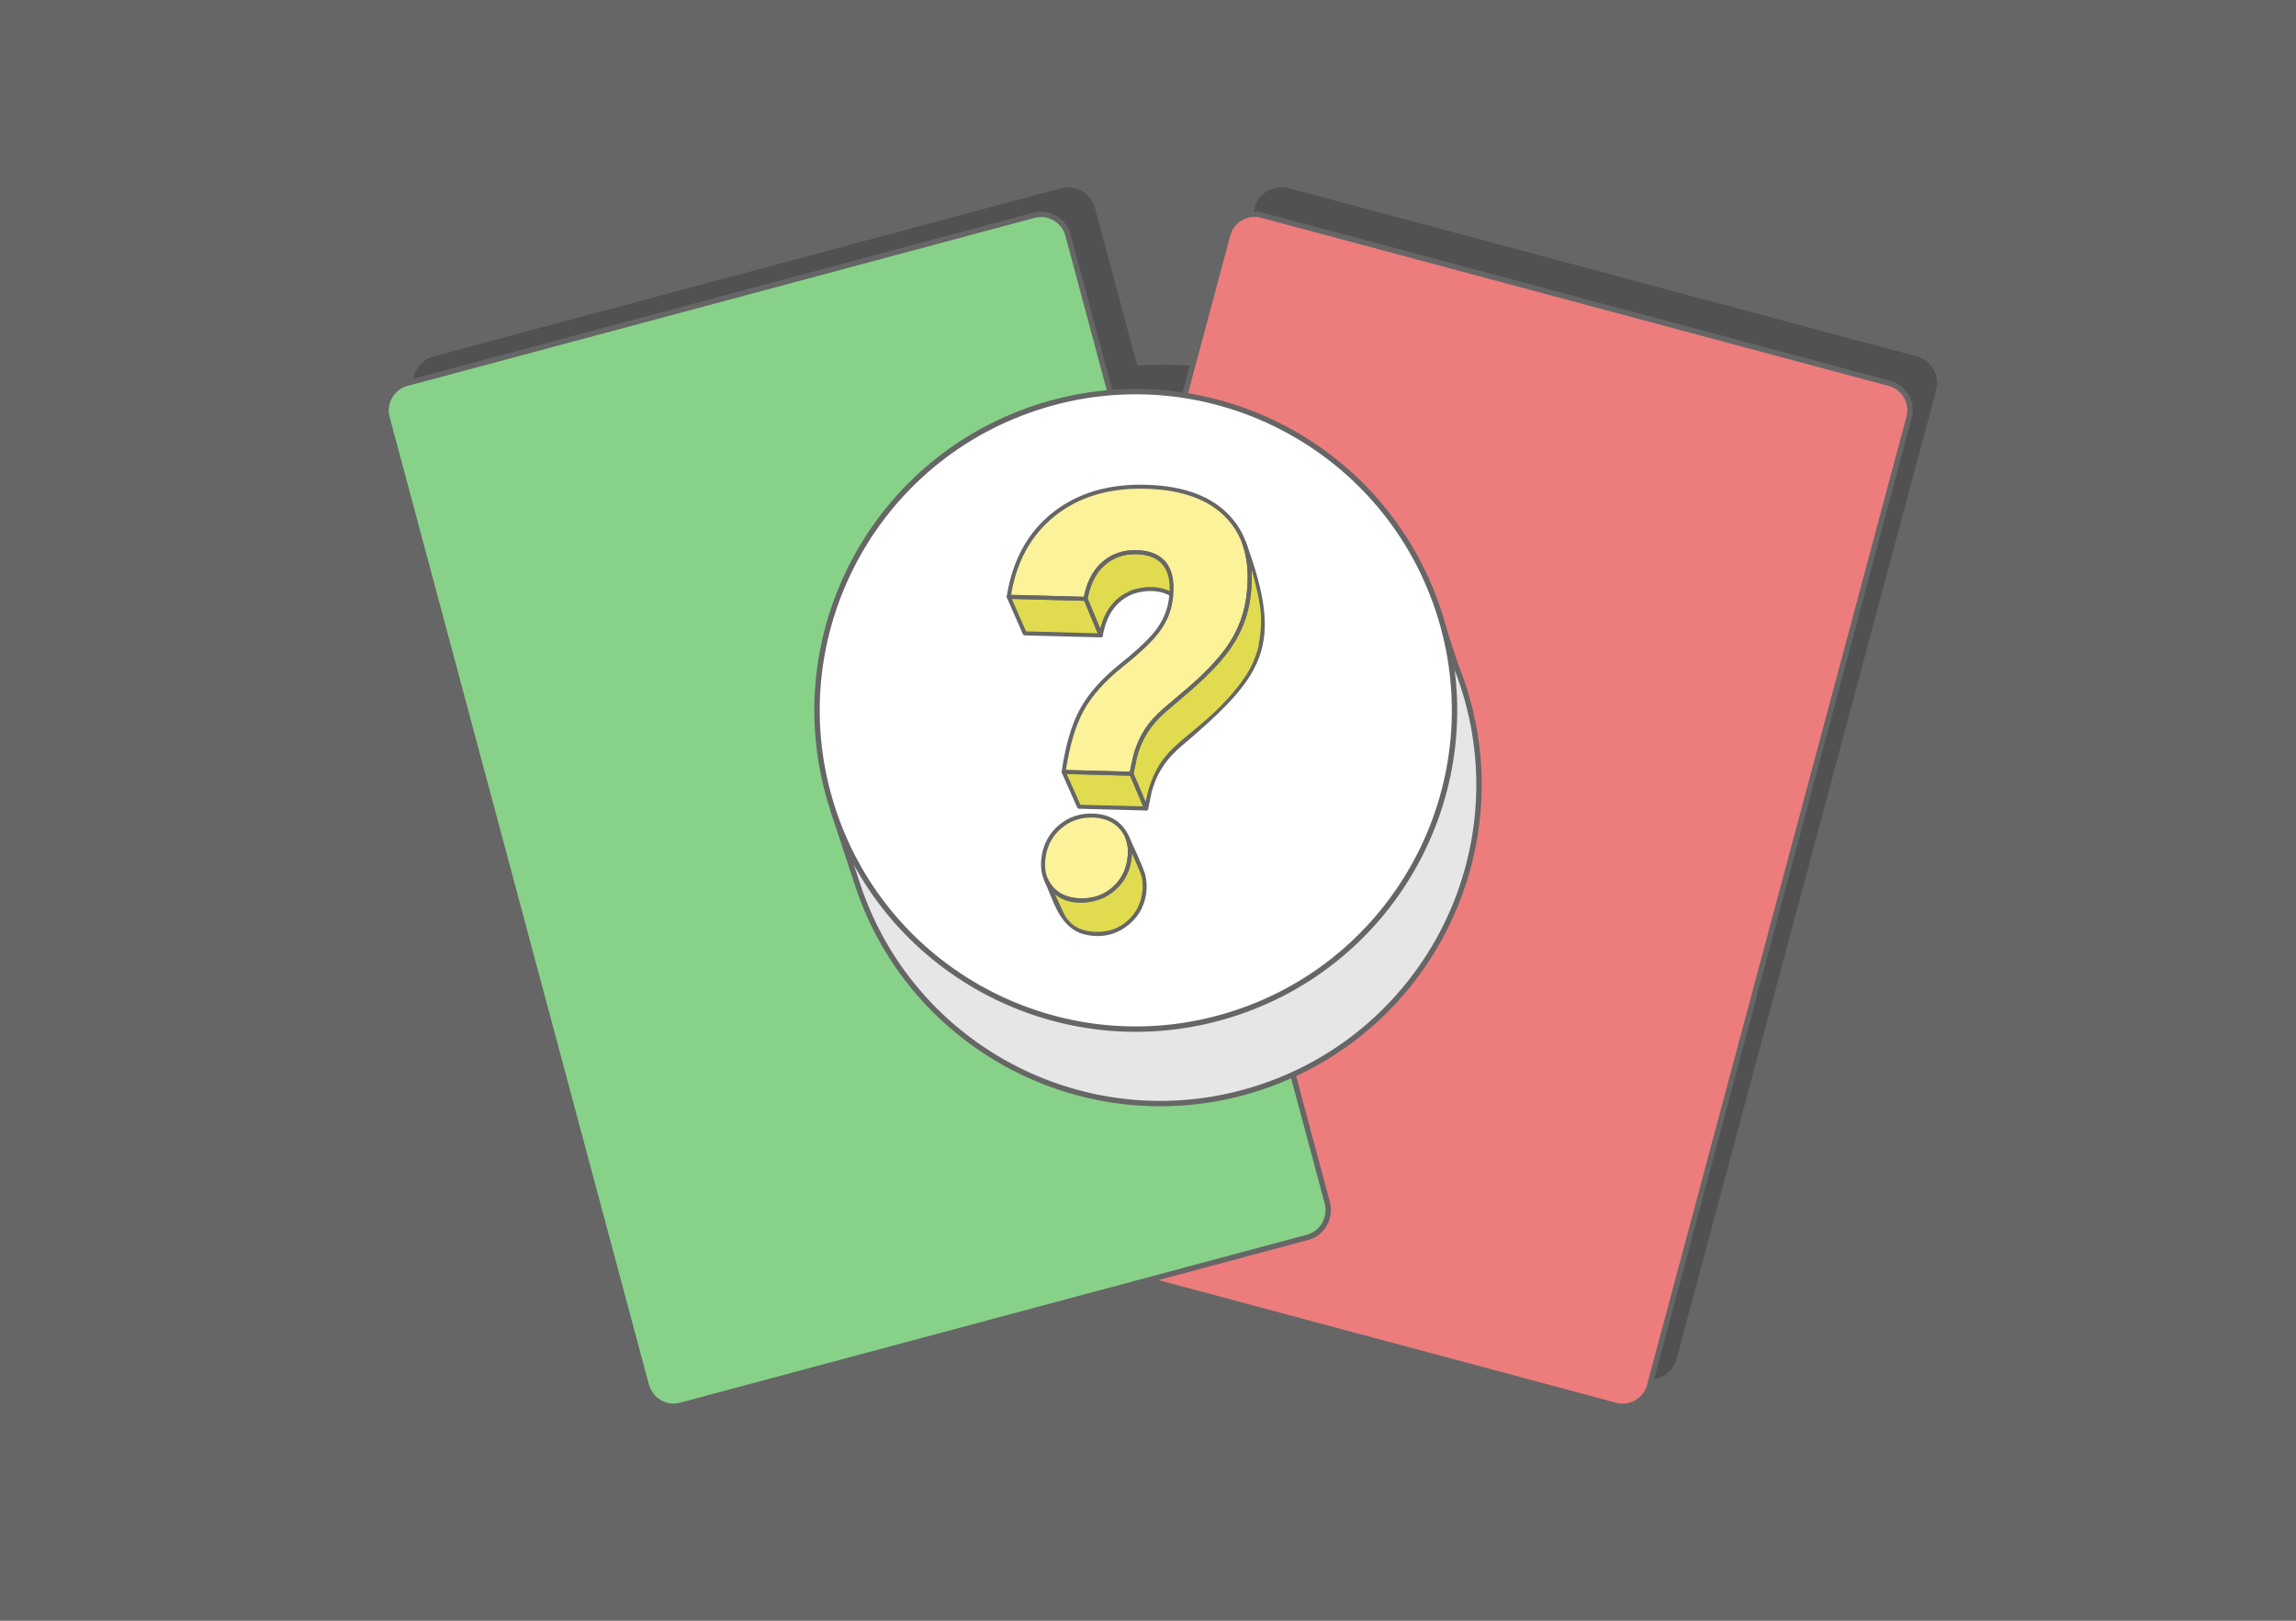
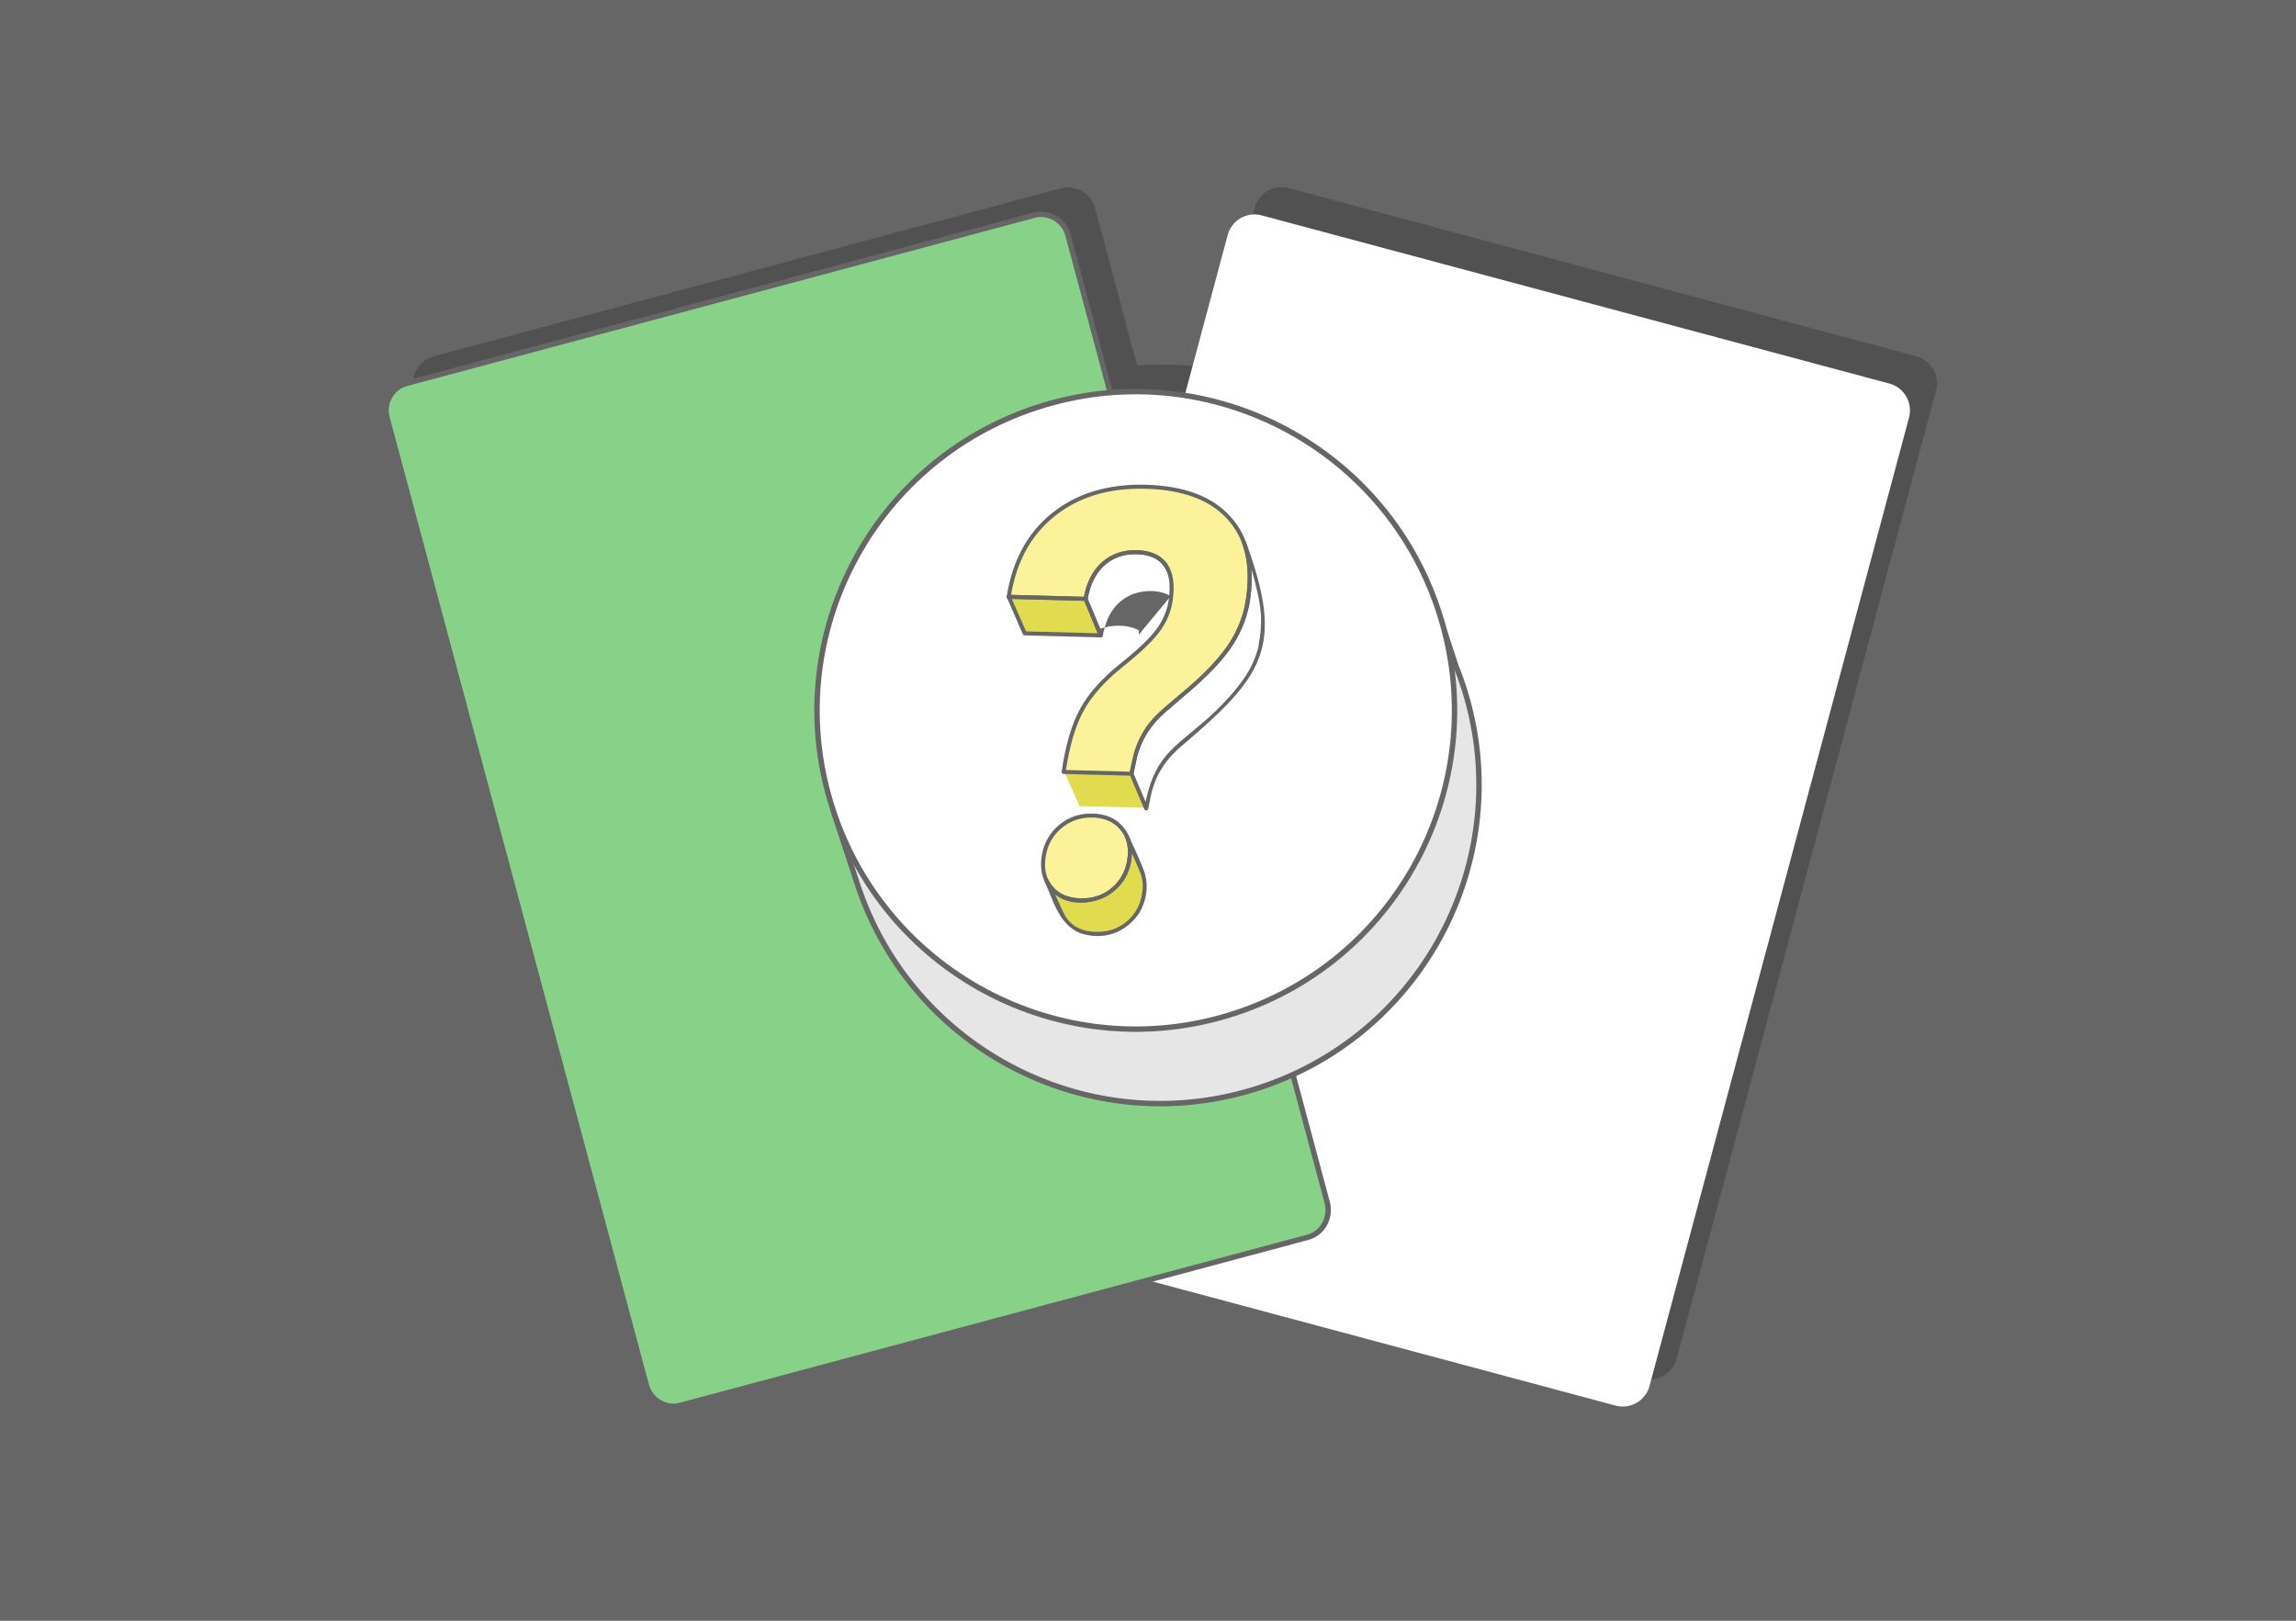
<svg xmlns="http://www.w3.org/2000/svg" xml:space="preserve" width="425px" height="300px" version="1.1" style="shape-rendering:geometricPrecision; text-rendering:geometricPrecision; image-rendering:optimizeQuality; fill-rule:evenodd; clip-rule:evenodd" viewBox="0 0 9607.7 6781.9">
  <defs>
    <style type="text/css">
   
    .str0 {stroke:#666666;stroke-width:22.6;stroke-miterlimit:2.613}
    .str1 {stroke:#666666;stroke-width:22.6;stroke-linecap:round;stroke-linejoin:round;stroke-miterlimit:2.613}
    .fil0 {fill:#666666}
    .fil7 {fill:#E0DB4F}
    .fil5 {fill:#E6E6E6}
    .fil8 {fill:#FBF299}
    .fil6 {fill:white}
    .fil1 {fill:#515151;fill-rule:nonzero}
    .fil9 {fill:#666666;fill-rule:nonzero}
    .fil4 {fill:#88D189;fill-rule:nonzero}
    .fil3 {fill:#ED7D7D;fill-rule:nonzero}
    .fil2 {fill:white;fill-rule:nonzero}
   
  </style>
  </defs>
  <g id="Layer_x0020_1">
    <g id="_2925360088544">
      <rect class="fil0" width="9607.7" height="6781.9" />
      <path id="path14" class="fil1" d="M4917 5244.4l1957 524.4c61,16.3 125.1,-20.7 141.5,-81.7l1086.1 -4053.4c1.1,-4 1.9,-8.1 2.5,-12.1 9.4,-57.5 -26.7,-115 -84.1,-130.4l-2627.8 -704.1c-61.1,-16.4 -125.2,20.6 -141.5,81.7l-180.3 672.6c-101.9,-15.9 -206.4,-20 -311.7,-11.4l-177 -660.9c-16.1,-60 -81.3,-97.6 -141.3,-81.5l-2626.8 703.8c-44.4,11.9 -76.5,50.7 -83.7,94.3l-0.3 1.9 -0.1 0.1c-2.3,15 -1.7,30.6 2.4,45.9l1085 4049.5c17.3,64.2 82.5,101.9 142.5,85.8l1957.6 -524.5z" />
      <g>
        <path id="path14_0" class="fil2" d="M4051.4 5036.1c-16.4,61.1 20.6,125.2 81.7,141.5l2627.8 704.2c61.1,16.3 125.2,-20.7 141.5,-81.7l1086.2 -4053.4c16.3,-61.1 -20.7,-125.1 -81.7,-141.5l-2627.9 -704.1c-61.1,-16.4 -125.1,20.6 -141.5,81.7l-1086.1 4053.3z" />
-         <path id="path14_1" class="fil3 str0" d="M4051.5 5035.2c-16.3,61.1 20.7,125.2 81.7,141.5l2627.9 704.2c61.1,16.3 125.1,-20.7 141.5,-81.7l1086.1 -4053.4c16.4,-61.1 -20.6,-125.2 -81.7,-141.5l-2627.9 -704.2c-61,-16.3 -125.1,20.7 -141.5,81.7l-1086.1 4053.4z" />
        <path id="path14_2" class="fil2" d="M2703.9 5796.1c17.2,64.3 82.4,101.9 142.4,85.9l2626.8 -703.9c60,-16.1 97.7,-81.3 80.4,-145.6l-1085 -4049.4c-16.1,-60 -81.3,-97.7 -141.3,-81.6l-2626.8 703.9c-60,16 -97.6,81.2 -81.5,141.2l1085 4049.5z" />
        <path id="path14_3" class="fil4 str0" d="M2704.1 5795.2c17.2,64.3 82.4,101.9 142.4,85.8l2626.8 -703.8c60,-16.1 97.6,-81.3 80.4,-145.6l-1085.1 -4049.5c-16,-59.9 -81.2,-97.6 -141.2,-81.5l-2626.8 703.8c-60,16.1 -97.7,81.3 -81.6,141.3l1085.1 4049.5z" />
        <g>
          <g>
            <path class="fil5 str1" d="M4438.7 2017c593.3,-195 1225.3,49.2 1544,554.5l35.1 -11.5 74.1 225.5c10.8,26.9 20.9,54.2 30.1,82.2 229.9,699.7 -151,1453.4 -850.7,1683.3 -699.7,229.9 -1453.4,-151 -1683.3,-850.7l-101.4 -308.7 38 -12.4c-43.1,-595.9 320.9,-1167.3 914.1,-1362.2z" />
            <circle class="fil6 str1" transform="matrix(0.95 -0.312 0.312 0.95 4752.7 2972.55)" r="1333.6" />
          </g>
          <g>
-             <path class="fil7" d="M5035.7 2834c17.4,-16.7 33.4,-33 48.1,-49 14.7,-16 28,-31.6 40,-46.8 11.9,-15.2 22.5,-30.1 31.7,-44.6l8 -13c22,-36.3 39.4,-75.4 51.2,-119 11.8,-43.8 18,-92.1 17.5,-146.7 0,-5.8 -0.1,-11.7 -0.3,-17.7 -0.2,-6 -0.5,-11.8 -0.9,-17.2l11 -1.9c22.4,81.7 34.8,135.2 39,183.3 4.2,48.2 0.1,90.7 -10.5,150.1l-0.1 0.5c-11.7,43.2 -27.5,78.3 -47.7,111 -20.2,32.7 -44.8,62.9 -74.1,96.4l0 0.1c-5.2,5.8 -10.7,11.7 -16.5,17.9 -5.8,6.3 -11.4,12.2 -16.8,17.7 -4.3,3.5 -21.3,20.2 -24.8,24.5 -38.4,36.3 -73.1,65.1 -104.2,90.8 -94.2,78 -154,127.6 -187.2,286l-10.6 1 -50.3 -118.4 -0.3 -3.3c5.8,-27.5 10.6,-55.2 18.2,-82.2 3,-9.8 5.6,-17.6 9.2,-27.2 3.7,-9.6 6.9,-17 11.2,-26.2 46.4,-94.4 123.3,-147.2 202.8,-214.9 20.2,-17.4 39,-34.5 56.4,-51.2z" />
-             <path class="fil7" d="M4809.3 2462.1c-23.6,0.5 -47.3,4.8 -68.9,11.9l-0.7 0.3c-20.8,8.1 -38.8,18.3 -54.2,30.5 -15.3,12.1 -28.3,26.3 -39.2,42 -8.5,12.4 -15.8,25.8 -21.9,40 -6.1,14.3 -11.2,29.5 -15.2,45.4l-10.6 0.8 -52.4 -125.9 -0.3 -3.2c4.3,-22.6 10.4,-44 18.5,-63.8 7.7,-18.8 17.3,-36.2 28.9,-51.6 3.6,-4.7 7.4,-9.3 11.4,-13.6 4,-4.3 8.2,-8.4 12.6,-12.4 4.9,-4.5 10.1,-8.8 15.5,-12.7 5.3,-3.9 10.7,-7.5 16.4,-10.8l0 0c9.7,-5.6 20.2,-10.3 31.3,-14.2 10.9,-3.8 22.5,-6.9 34.9,-9l0.8 -0.1c5,-0.7 10,-1.2 14.9,-1.5 5.1,-0.4 9.9,-0.7 14.5,-0.8l8.7 0.1c14,0.3 27,1.7 38.9,3.9 12.1,2.3 23.1,5.6 33.1,9.8 0.9,0.4 2.1,1 2.9,1.3 13.3,6.3 25.5,14.8 35.9,26 9.7,10.3 17.9,23 24.1,38.2l0.1 0.2c4.2,11.2 7.1,23.5 8.9,37 1.7,13.3 2.2,27.9 1.5,43.4l-0.4 8.5 -7.6 -3.6c-2.9,-1.4 -5.9,-2.7 -9,-4 -2.9,-1.2 -6,-2.3 -9.4,-3.4 -20.1,-6.6 -42,-9.3 -64,-8.7z" />
            <path class="fil7" d="M4542.1 2512l60 143.8 -312.4 -8.3 -64.4 -147.2c105.2,2.7 210.3,5.4 315.4,8.3l1.4 3.4z" />
            <polygon class="fil7" points="4464,3233.3 4732.7,3240.4 4792.1,3380.3 4517.3,3373 4455.2,3233.1 " />
            <path class="fil7" d="M4630 3744.5c10.6,-6.1 20.7,-13.3 30.3,-21.5 7,-6 13.6,-12.4 19.6,-19 6,-6.7 11.4,-13.7 16.4,-21.1l0.5 -0.8c1.7,-2.6 3.3,-5.1 4.7,-7.4 1.5,-2.5 3,-5.1 4.4,-7.7 3,-5.6 5.8,-11.4 8.2,-17.2 2.5,-5.9 4.7,-12 6.7,-18.2l0 -0.1c1.9,-5.7 3.4,-11.4 4.7,-17.1 1.3,-5.8 2.4,-11.8 3.3,-18l0.9 -7.3c0.3,-3.3 0.6,-6.5 0.9,-9.6 0.2,-3 0.3,-6.2 0.4,-9.3l10.8 -2.1c12.9,29.8 28.8,61.1 38.8,92.1 7.9,27.3 8.1,49.1 4.4,77.1 -1.5,9.7 -3.2,17.6 -5.6,27.1 -5.3,18.4 -10.9,31.8 -20.6,48.4 -31,50.3 -77.5,80.9 -135.8,89.9 -13.5,1.8 -24.4,2.3 -37.9,2.1 -6.9,-0.3 -12.3,-0.6 -19.1,-1.3 -6.5,-0.7 -11.5,-1.5 -18,-2.7 -9.2,-2 -15.9,-3.8 -24.7,-6.9 -69,-26.6 -83.7,-84.9 -113.6,-149.4l8.6 -6.6 1.4 1c19.5,15.3 41.8,25 65.3,29.7 25.2,5.1 51.9,4.5 77.9,-0.9l0.3 0c5.8,-0.9 11.5,-2.1 17.1,-3.4 5.4,-1.3 10.9,-3 16.4,-4.8 11.6,-3.9 22.7,-8.9 33.3,-15z" />
            <path class="fil8" d="M4571 3764.5l-7.3 1.3c-6.7,1 -13.4,1.7 -20.2,2.2 -6.9,0.4 -13.9,0.5 -21,0.3 -13.4,-0.3 -26.1,-1.7 -37.9,-4.1 -12,-2.5 -23.1,-5.9 -33.4,-10.4 -5.3,-2.3 -10.4,-4.8 -15.2,-7.6 -4.8,-2.8 -9.4,-5.9 -13.9,-9.2l-1.5 -1.2c-4.1,-3.2 -8.1,-6.6 -11.8,-10.2 -3.7,-3.6 -7.4,-7.6 -10.8,-11.8 -7.2,-8.5 -13.2,-17.7 -18.1,-27.5 -4.9,-9.8 -8.7,-20.2 -11.3,-31.1 -2.7,-10.8 -4.1,-22.1 -4.5,-33.8 -0.4,-11.6 0.4,-23.9 2.2,-36.6 1.9,-12.8 4.7,-25.1 8.4,-36.7 3.8,-11.7 8.6,-22.9 14.3,-33.3 5.7,-10.6 12.4,-20.5 20,-29.9 7.7,-9.3 16.3,-18.1 25.9,-26.2 9.6,-8.2 19.7,-15.3 30.2,-21.4 10.5,-6 21.4,-11 32.8,-14.9 11.3,-3.9 23.1,-6.7 35.3,-8.5 12.2,-1.7 24.8,-2.4 37.8,-2.1 13,0.3 25.4,1.7 37,4.1 11.7,2.5 22.6,6 32.9,10.5 10.4,4.6 20,10.3 28.9,17 8.8,6.7 17,14.4 24.3,23.2 4.5,5.4 8.6,11.1 12.2,17.1 3.7,5.9 7,12 9.7,18.3l0.3 0.7c1.6,3.8 3.1,7.6 4.4,11.5 1.3,3.8 2.5,7.8 3.5,12 1.7,7.1 3,14.5 3.7,22.2 0.8,7.6 1.1,15.4 0.9,23.5l-0.6 10.2c-0.5,5.3 -1,10.2 -1.7,15.4 -0.9,6 -2,11.9 -3.2,17.5 -1.3,5.7 -2.8,11.3 -4.5,16.8l-0.1 0.1c-2.5,8 -5.7,15.8 -9.4,23.8 -3.7,7.8 -8,15.7 -13,24 -1,1.8 -2.5,3.8 -3.7,5.5 -4.7,6.8 -9.9,13.2 -15.4,19.3 -5.6,6.1 -11.6,11.9 -18,17.3 -11.1,9.6 -23.6,17.8 -37.1,24.6 -13.8,7.1 -28.6,12.6 -43.8,16.6l-7.3 1.5z" />
            <path class="fil8" d="M4249.7 2389.2c10.4,-31.3 23.1,-60.6 38,-87.9 15.5,-28.4 33.5,-54.9 53.9,-79.3 20.4,-24.4 43.3,-46.7 68.6,-66.9 25.3,-20.2 52.4,-37.8 81.1,-52.8 28.6,-14.9 58.9,-27.2 90.9,-36.8 32,-9.7 65.7,-16.6 101.1,-21 35.3,-4.3 72.2,-5.9 110.8,-4.9 39,1 75.5,4.5 109.4,10.3 33.9,5.9 65.4,14.2 94.3,25 28.7,10.6 54.9,23.7 78.5,39.2 23.6,15.5 44.7,33.4 63.2,53.8 13.9,15.1 26.2,31.3 36.8,48.8 10.6,17.4 19.5,35.8 26.8,55.4 12,33.5 17.6,62.4 21.5,97.9 0.4,5.7 0.8,11.2 1.1,16.5 0.5,10.8 0.8,18.9 0.8,29.5 -0.1,21.7 -1.3,41.8 -3.5,63.3 -1,8.9 -1.9,18.2 -3.4,27 -1,6.6 -2,12.6 -3.1,18.1 -1,5.7 -2.2,11.6 -3.6,18l-2.9 11.9c-2.3,8.8 -4.1,15.2 -6.8,23.8 -2.8,8.9 -8.5,27.9 -12.6,35.5 -2.5,5.9 -4.9,11.4 -7.2,16.5 -2.5,5.5 -5,10.9 -7.6,16.3 -17.2,26.3 -28.3,50.2 -48.2,77.6 -7.7,10 -15.4,19.6 -23.4,29.1 -8.1,9.6 -16.2,18.9 -24.5,28.1 -13.6,10.9 -34.2,35.4 -48.3,49.1l-12.9 12.2c-28.3,26.4 -56.7,50.2 -86.3,75.2 -25.1,21 -46.6,39.1 -65.3,55.9 -3.7,3.3 -7.2,6.5 -10.5,9.5 -3.2,3.1 -6.6,6.3 -10,9.7l0 0c-13.4,13.1 -25.1,25.8 -35.5,39.2 -10.4,13.4 -19.5,27.4 -27.8,43l0 0.1c-8.1,14.3 -15.2,29 -21.2,44.1 -6.1,15.1 -11.1,30.7 -15.1,46.9l-14.4 68.7c-92.8,-2.6 -185.6,-4.9 -278.4,-7.4l1 -6.2c3.8,-25.3 8.2,-49.3 13,-72 4.9,-22.6 10.3,-44.1 16.2,-64.5 6.3,-21.4 13.1,-41.5 20.5,-60 7.4,-18.7 15.5,-35.9 24.1,-51.8l0.3 -0.5c8.5,-15.7 18.2,-31.3 29.3,-46.8 11,-15.5 23.3,-30.9 37,-46.3 13.8,-15.6 28.8,-31.1 45.1,-46.5 16.3,-15.3 33.9,-30.6 52.9,-45.9 19.1,-15.1 36.6,-29.6 52.7,-43.5 16.1,-13.8 30.6,-26.9 43.5,-39.3 13,-12.4 24.6,-24.2 34.7,-35.4 9.9,-11.1 18.4,-21.5 25.3,-31.2l0.2 -0.2c7,-9.7 13.4,-19.6 19.1,-29.7 5.6,-9.9 10.6,-20.1 14.9,-30.5 4.3,-10.4 7.9,-20.9 10.9,-31.5 2.9,-10.7 5.2,-21.6 6.8,-32.7 4.8,-33.4 5.4,-62.8 1.6,-88.1 -3.8,-24.9 -11.7,-45.9 -23.8,-63 -6.2,-8.6 -13.4,-16.2 -21.6,-22.7 -8.3,-6.6 -17.7,-12.1 -28.1,-16.6l-0.9 -0.4c-11.9,-5.3 -24.6,-9 -37.8,-11.3 -14.3,-2.4 -29.4,-3.4 -44.7,-3l-0.1 0c-5.3,0 -10.5,0.3 -15.6,0.6 -5.1,0.4 -10.2,1 -15.2,1.7l-0.9 0.1c-6.3,1 -12.5,2.2 -18.7,3.8 -6,1.5 -11.9,3.3 -17.8,5.4 -5.5,2 -10.8,4.1 -15.9,6.5 -5.3,2.4 -10.3,5.1 -15.2,7.9 -9,5.2 -17.4,10.9 -25.1,17.1 -8,6.4 -15.3,13.5 -22.1,21.1 -2.1,2.3 -4,4.5 -5.8,6.8 -1.9,2.3 -3.8,4.6 -5.5,7 -4.2,5.5 -8.1,11.1 -11.7,17 -3.7,5.9 -7.1,12 -10.3,18.5 -5.7,11.3 -10.6,23.4 -14.8,36.2 -4.2,12.9 -7.7,26.6 -10.4,40.8l-0.9 4.7 -316 -8.3 1.1 -6.4c5.9,-34.9 14,-67.9 24.4,-99.1z" />
-             <path class="fil9" d="M4898.6 2494.7c-9,-5.6 -18.6,-9.9 -28.7,-13.2 -39.5,-12.9 -86.2,-10 -126.2,3.2 -39.2,15.2 -67.7,38.8 -88.2,68.5 -20.7,30 -33.4,66.4 -40.9,107 -0.9,4.6 -5.2,7.6 -9.8,6.8 -3.1,-0.6 -5.4,-2.7 -6.4,-5.4l-63.5 -152.5c-0.7,-1.6 -0.8,-3.2 -0.5,-4.7 9.8,-53.3 29.1,-100.5 61,-136.2 28.7,-32.1 67.4,-54.6 118.2,-63.5l0.9 -0.1c40.7,-5.1 82,-3 116.5,12.4l0.5 0.2c21.5,9.7 40.3,24.4 54.5,45.7l9.3 42.3 2.8 25.5 -14.1 -35.9c-12.7,-31.1 -33.9,-50.8 -59.4,-62.3l-0.4 -0.1c-31.5,-14 -69.7,-15.9 -107.6,-11.1l-0.1 0c-46.8,8.1 -82.3,28.8 -108.6,58.1 -29.1,32.7 -47.1,76.2 -56.6,125.6l52.5 125.9c8.2,-32.4 20.4,-61.9 37.9,-87.3 22.4,-32.3 53.4,-58 95.9,-74.5l0.8 -0.3c43.1,-14.2 93.6,-17.4 136.7,-3.3 8.6,2.8 16.9,6.3 24.7,10.5l-1.2 18.7z" />
+             <path class="fil9" d="M4898.6 2494.7c-9,-5.6 -18.6,-9.9 -28.7,-13.2 -39.5,-12.9 -86.2,-10 -126.2,3.2 -39.2,15.2 -67.7,38.8 -88.2,68.5 -20.7,30 -33.4,66.4 -40.9,107 -0.9,4.6 -5.2,7.6 -9.8,6.8 -3.1,-0.6 -5.4,-2.7 -6.4,-5.4l-63.5 -152.5c-0.7,-1.6 -0.8,-3.2 -0.5,-4.7 9.8,-53.3 29.1,-100.5 61,-136.2 28.7,-32.1 67.4,-54.6 118.2,-63.5l0.9 -0.1c40.7,-5.1 82,-3 116.5,12.4l0.5 0.2c21.5,9.7 40.3,24.4 54.5,45.7l9.3 42.3 2.8 25.5 -14.1 -35.9c-12.7,-31.1 -33.9,-50.8 -59.4,-62.3l-0.4 -0.1c-31.5,-14 -69.7,-15.9 -107.6,-11.1l-0.1 0c-46.8,8.1 -82.3,28.8 -108.6,58.1 -29.1,32.7 -47.1,76.2 -56.6,125.6l52.5 125.9l0.8 -0.3c43.1,-14.2 93.6,-17.4 136.7,-3.3 8.6,2.8 16.9,6.3 24.7,10.5l-1.2 18.7z" />
            <path class="fil9" d="M4550.4 2502.6l63.7 152.9c1.7,4.2 -0.3,9.2 -4.6,11 -1.2,0.5 -2.5,0.7 -3.7,0.6l-318.1 -8.4c-3.4,-0.1 -6.2,-2.2 -7.5,-5.1l-66.9 -152.9c-1.9,-4.2 0.1,-9.2 4.3,-11 1.4,-0.6 2.7,-0.8 4.1,-0.7l321.1 8.5c3.4,0.1 6.3,2.2 7.6,5.1zm43.2 147.4l-56.6 -135.9 -303 -8 59.5 135.9 300.1 8z" />
            <path class="fil9" d="M5213.9 2269c161.8,440.4 75.9,559.1 -273.2,855.9l-11.6 10.2c-7.5,7.1 -14.3,13.7 -21.5,21l-9.8 10.7 -9.4 11.1 -8.8 11.2 -8.5 11.6c-5.3,8.1 -10,15.4 -15.1,23.7l-6.9 12.4 -6.1 12.2 -5.9 12.9 -5.1 12.7c-3.3,9.1 -6.1,17.3 -9,26.6l-3.8 13.7 -14.6 70c-0.9,4.5 -5.4,7.4 -9.9,6.5 -2.8,-0.6 -5,-2.5 -6.1,-5l-61.7 -145.5c-0.7,-1.7 -0.8,-3.5 -0.5,-5.1 43,-205.3 84.2,-221.8 245.6,-359l14.7 -12.9 14.3 -12.8 13.7 -12.6c8.7,-8.3 17.2,-16.5 25.8,-24.8 8.1,-8.1 16,-16.1 23.9,-24.3l11.1 -11.9c17.1,-19 32.6,-37.2 48.1,-57.5l8.1 -11 7.6 -11.1 7 -10.5c4.4,-7.2 8.6,-14.2 12.8,-21.5l5.9 -10.8 5.7 -11.1c5.4,-11.2 10.2,-21.8 15,-33.3l4.4 -11.4 4.1 -11.4c2.6,-7.8 4.9,-15.3 7.3,-23.1 2.1,-8 4,-15.6 6,-23.6 2.5,-12.1 4.7,-23.7 6.7,-36l1.8 -13.4c1,-8.8 1.9,-17.4 2.8,-26.2l0.9 -12.7 0.7 -12.6 0.5 -12.4c0.1,-8.2 0.1,-16.1 0,-24.3 -0.4,-11.8 -1.1,-23.1 -2,-34.9 -0.9,-7.5 -1.8,-14.8 -2.8,-22.3l-1.8 -10.9c-1.4,-7.3 -2.8,-14.2 -4.4,-21.4l-2.6 -10.1c-1.9,-6.8 -3.8,-13.2 -6,-20l-3.5 -10c-1.5,-4.4 0.8,-9.2 5.1,-10.7 4.4,-1.5 9.2,0.8 10.8,5.1l0.2 0.6zm22.7 110.5c17.9,304.7 -158.9,423.7 -367.9,607.5l-11.3 10.6 -10.5 10.7 -9.8 10.7 -9.6 11.3 -8.9 11.2 -8.5 11.8 -8 12 -7.3 11.9 -7 12.5c-4.3,8.7 -8.1,16.6 -12.1,25.4 -3.7,9.1 -6.8,17.3 -10.1,26.5 -2.9,9.3 -5.4,17.7 -8,27.1l-14.2 68.1 50.3 118.4c44.4,-212.4 136.1,-231.2 293,-379.7 8.3,-8.1 16.4,-16.1 24.6,-24.3 11.4,-11.7 22.2,-23.4 33.1,-35.5 58.3,-66.8 97.6,-119.9 120.6,-205.2 21.1,-117.9 16.3,-168.2 -28.4,-331z" />
-             <path class="fil9" d="M4742.4 3234.4l61.7 145.5c1.8,4.3 -0.2,9.2 -4.5,11 -1.3,0.6 -2.6,0.8 -3.9,0.6l-280.5 -7.4c-3.5,-0.1 -6.4,-2.3 -7.6,-5.3l-64.4 -145.3c-1.9,-4.2 0,-9.2 4.3,-11 1.1,-0.5 2.4,-0.8 3.6,-0.7l283.7 7.5c3.4,0.1 6.3,2.2 7.6,5.1zm41.2 140l-54.6 -128.5 -265.1 -7 57 128.6 262.7 6.9z" />
            <path class="fil9" d="M4723.7 3498.3c22.2,51.4 49.9,105.8 67.7,158.5 14.7,55.9 5.7,111.7 -22.8,161.7 -56.5,85.4 -151.5,118.9 -249.3,86 -90.3,-37.6 -112.1,-138.9 -150.3,-221.3l15.2 -7 3.3 7 3.6 6.6 4.1 6.7 4.1 5.9 4.8 6.1 5.2 6c3.8,3.9 6.9,6.9 11,10.6l6.1 4.8 6.1 4.4 6.5 4 6.7 3.6 7.5 3.5 7 2.8c8.5,2.9 15.4,4.9 24.2,6.9l8.9 1.5 8.7 1.2c6.6,0.5 12.5,1 19.1,1.3l9.8 0c6.5,-0.2 12.3,-0.5 18.8,-1l8.8 -1 9.1 -1.5 8.4 -1.8 8.7 -2.3 8.5 -2.6 7.8 -2.9 8.2 -3.4 7.5 -3.6 7.6 -4.2c5.3,-3.2 9.8,-6 14.9,-9.5l6.9 -5.1 6.8 -5.6 6.8 -6.1 6 -5.8 6.1 -6.5 5.5 -6.5 5.1 -6.6c3.4,-4.8 6.3,-9.1 9.5,-14.1l4.2 -7.4 4 -7.8 3.4 -7.5c3.4,-8.6 6,-16 8.6,-24.8l2.2 -8.6 1.8 -9.1 1.5 -8.8c0.8,-6.4 1.4,-12.1 1.9,-18.5l0.4 -9.1 -0.1 -8.5 -0.5 -8.5 -0.8 -7.8 -1.3 -8.1 -1.7 -7.9 -2 -7.2 -2.6 -7.7 -2.8 -7.2c-1.8,-4.3 0.3,-9.2 4.6,-10.9 4.3,-1.7 9.2,0.3 10.9,4.6l0.1 0.1zm46.3 149.1l-33.4 -77.1c-1.8,45.1 -12,77 -35.3,115.2 -61.4,87.5 -200.6,125.6 -286.5,56.7l38 82 3.5 6.6 4.1 6.5 4 5.9 4.8 6.1 5.2 5.9 5.5 5.6 5.3 4.8 6.1 4.9 6 4.2 6.4 4 6.7 3.6 7.4 3.5c5.2,2.1 9.6,3.6 15,5.5l7.9 2.2c5.8,1.3 10.9,2.3 16.8,3.4 6.3,0.8 11.9,1.4 18.2,1.9 6.5,0.4 12.4,0.5 19,0.5l9.5 -0.3 9.1 -0.7c6.2,-0.7 11.6,-1.5 17.7,-2.5l8.3 -1.7 8.6 -2.3 8.4 -2.6 7.8 -2.8 8.1 -3.4 7.4 -3.6 7.5 -4.1 7.6 -4.6 7.2 -4.8 6.7 -5.1 6.8 -5.5 6.8 -6.1 5.9 -5.7 6 -6.5 5.5 -6.3 5.3 -6.9 4.8 -6.8c3.1,-4.9 5.6,-9.2 8.5,-14.2l3.9 -7.7 3.3 -7.4 3.4 -8.3 2.8 -8.1c1.7,-5.8 3.1,-11 4.6,-16.8l1.8 -8.8c1,-6.3 1.8,-12 2.6,-18.4l0.7 -8.7 0.4 -9 -0.1 -8.4 -0.4 -8.4 -0.9 -7.7 -1.2 -8 -1.7 -7.9c-1.5,-5.3 -2.8,-9.5 -4.5,-14.7l-2.9 -7.1zm21.6 10.4c0.8,3.7 -1,7.3 -4.2,9.1l4.2 -9.1z" />
            <path class="fil9" d="M4442.6 3228.7c7.9,-54.8 18.2,-103.8 30.8,-147.1 12.8,-43.7 27.9,-81.7 45.6,-114l0.3 -0.5c17.3,-32.2 40,-63.9 67.7,-95.3 27.9,-31.5 61.1,-62.7 99.5,-93.6 37.8,-30.1 69.6,-57.5 95.4,-82.2 25.6,-24.4 45.2,-46.1 58.7,-65l0.1 -0.2c13.5,-18.7 24.4,-38.1 32.7,-58 8.3,-19.9 14,-40.4 17,-61.5 9.2,-63.4 2.5,-111.1 -20.3,-142.9 -22.4,-31.4 -61,-47.9 -115.9,-49.3 -26.1,-0.7 -50.4,2.9 -72.6,10.9 -22.1,7.9 -42.4,20.1 -60.6,36.6 -18.2,16.5 -33.1,36.4 -44.7,59.6 -11.8,23.6 -20.2,50.7 -25.4,81.1 -0.7,4.3 -4.7,7.3 -9,6.9l-321.1 -8.5c-4.6,-0.1 -8.3,-3.9 -8.2,-8.6l0.1 -1c11.7,-75.2 33.4,-141.9 65.1,-200.1 31.8,-58.4 73.6,-108.3 125.4,-149.7 51.8,-41.3 110.4,-71.9 175.8,-91.5 65.1,-19.6 136.9,-28.4 215.3,-26.4 79.4,2.1 148.5,14.1 207.4,36 59.1,21.9 107.8,53.9 146,95.9 38.6,41.9 64.8,91.9 78.6,150.1 13.7,57.7 15.2,123.4 4.5,197.2 -4.9,33.5 -13.2,66 -24.9,97.5 -11.8,31.5 -26.9,61.9 -45.4,91.2l-0.2 0.3c-18.7,29.3 -42.8,60 -72.4,92.2 -29.5,32.1 -64.5,65.7 -104.9,100.7l-102.8 87.3c-31.6,26.9 -57.6,56.4 -78.1,88.4 -20.3,31.9 -35.2,66.4 -44.4,103.5l-14.8 70.7c-0.9,4.2 -4.8,7 -8.9,6.6l-283.4 -7.5c-4.6,-0.1 -8.3,-3.9 -8.1,-8.6l0.1 -1.2zm47 -142.4c-11.8,40.3 -21.5,85.5 -29.1,135.7l267.3 7.1 13.5 -64.4c9.7,-38.9 25.3,-75.1 46.7,-108.6 21.3,-33.3 48.4,-64 81.4,-92l102.6 -87.3c40,-34.6 74.5,-67.7 103.6,-99.4 28.8,-31.4 52.4,-61.3 70.5,-89.8l0.2 -0.3c17.9,-28.4 32.6,-57.7 43.8,-88 11.4,-30.4 19.4,-61.8 24.1,-94.2 10.3,-71.5 8.9,-135.1 -4.3,-190.9 -13.1,-55.3 -38,-102.8 -74.5,-142.6 -36.4,-40 -83,-70.5 -139.5,-91.5 -57.1,-21.2 -124.5,-32.8 -202,-34.9 -76.6,-2 -146.7,6.5 -210.1,25.6 -63.2,19.1 -120,48.6 -170.1,88.7 -50,40 -90.4,88.1 -121.1,144.5 -29.5,54.1 -50.1,115.9 -61.8,185.2l304.8 8.1c5.5,-29.1 14.1,-55.4 25.7,-78.5 12.6,-25.2 28.7,-46.8 48.4,-64.6 19.9,-18 42,-31.4 66.3,-40.1 24.1,-8.6 50.3,-12.6 78.6,-11.8 60.5,1.6 103.6,20.4 129.2,56.3 25.4,35.5 33.1,87.2 23.2,155.1 -3.3,22.6 -9.3,44.4 -18,65.6 -8.8,21 -20.3,41.4 -34.7,61.3l-0.1 0.1c-14.1,19.8 -34.4,42.3 -60.7,67.5 -26.1,24.9 -58.3,52.6 -96.6,83.1 -37.5,30.2 -70,60.7 -97.3,91.7 -27,30.4 -48.9,61.1 -65.6,92.1l-0.3 0.5c-17,31.3 -31.7,68.2 -44.1,110.7zm-131 499c3.9,-27 11.8,-51.4 23.7,-73.4 11.9,-22 27.9,-41.5 48.1,-58.7 20.1,-17.1 42,-29.7 65.8,-37.8 23.7,-8.2 49.2,-11.9 76.5,-11.1 27.3,0.7 51.7,5.7 73,15.2 21.4,9.5 39.8,23.3 55,41.6 15.2,18.3 25.6,38.8 31.1,61.6 5.6,22.6 6.4,47.4 2.4,74.5 -3.8,26.5 -11.6,50.7 -23.4,72.5 -11.7,21.6 -27.3,40.9 -46.9,57.6 -19.7,16.9 -41.5,29.4 -65.4,37.5 -23.9,8.1 -49.8,11.8 -77.7,11 -28.1,-0.7 -53,-5.7 -74.5,-15.1 -21.8,-9.4 -40.1,-23.2 -55,-41.3 -14.8,-17.8 -25,-38.1 -30.4,-60.6 -5.4,-22.4 -6.2,-47 -2.3,-73.5zm38.5 -65.4c-11,20.2 -18.3,42.8 -21.9,67.8 -3.6,24.4 -2.9,46.9 2,67.2 4.8,19.9 13.8,37.9 27,53.7l0 0.1c13.2,16 29.5,28.3 48.7,36.6 19.6,8.5 42.4,13.1 68.3,13.8 25.9,0.7 49.9,-2.7 71.9,-10.2 21.8,-7.4 41.8,-18.9 59.9,-34.4 18,-15.3 32.3,-32.9 43.1,-52.8 10.8,-20 18,-42.4 21.5,-66.9 3.7,-24.9 3,-47.6 -2.1,-68.1 -4.9,-20.3 -14.2,-38.5 -27.7,-54.9 -13.6,-16.2 -29.9,-28.6 -48.9,-37 -19.3,-8.5 -41.6,-13.1 -66.6,-13.8 -25.3,-0.6 -48.9,2.8 -70.7,10.2 -21.8,7.5 -41.9,19.1 -60.4,34.8 -18.4,15.7 -33.1,33.6 -44.1,53.9z" />
          </g>
        </g>
      </g>
    </g>
  </g>
</svg>